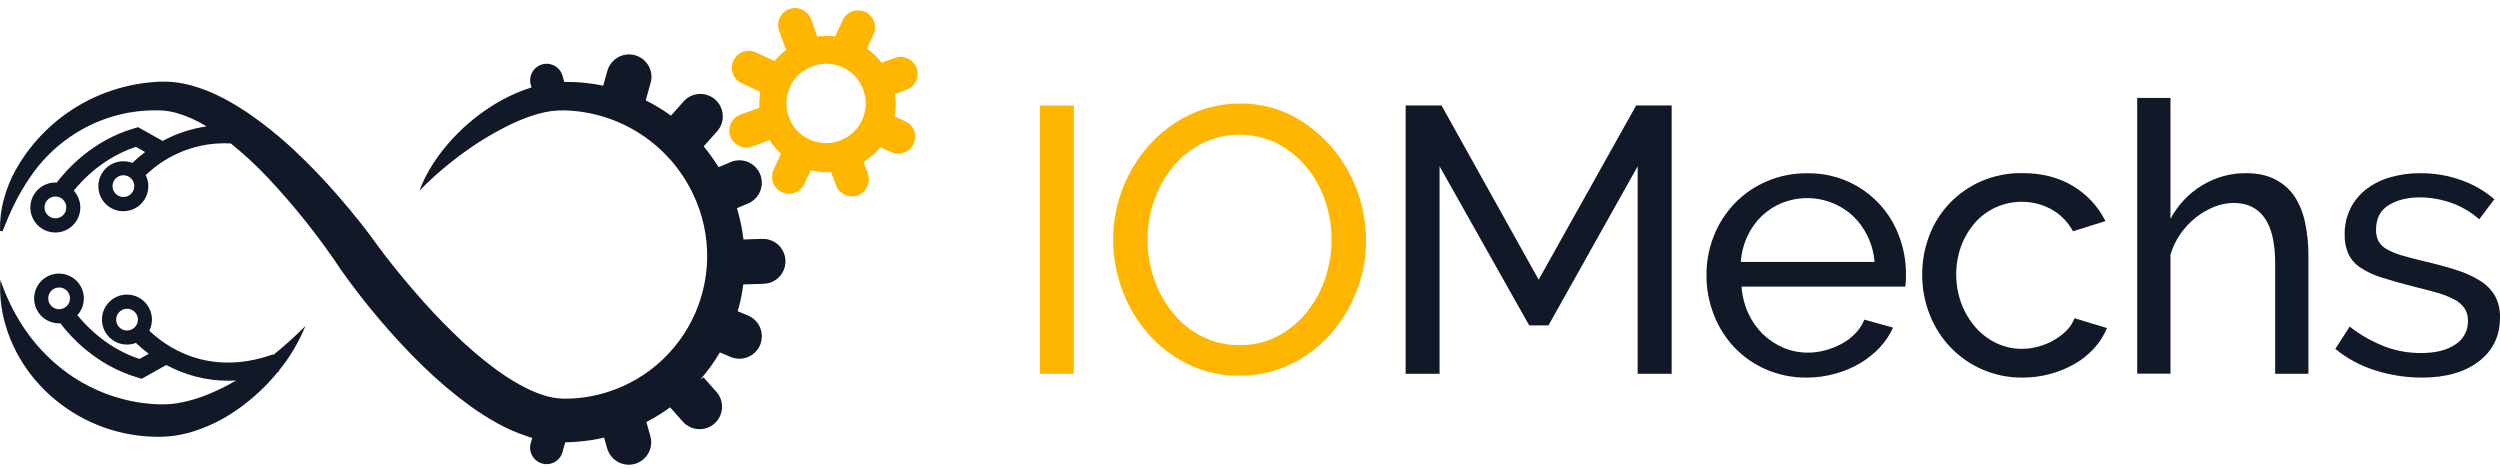
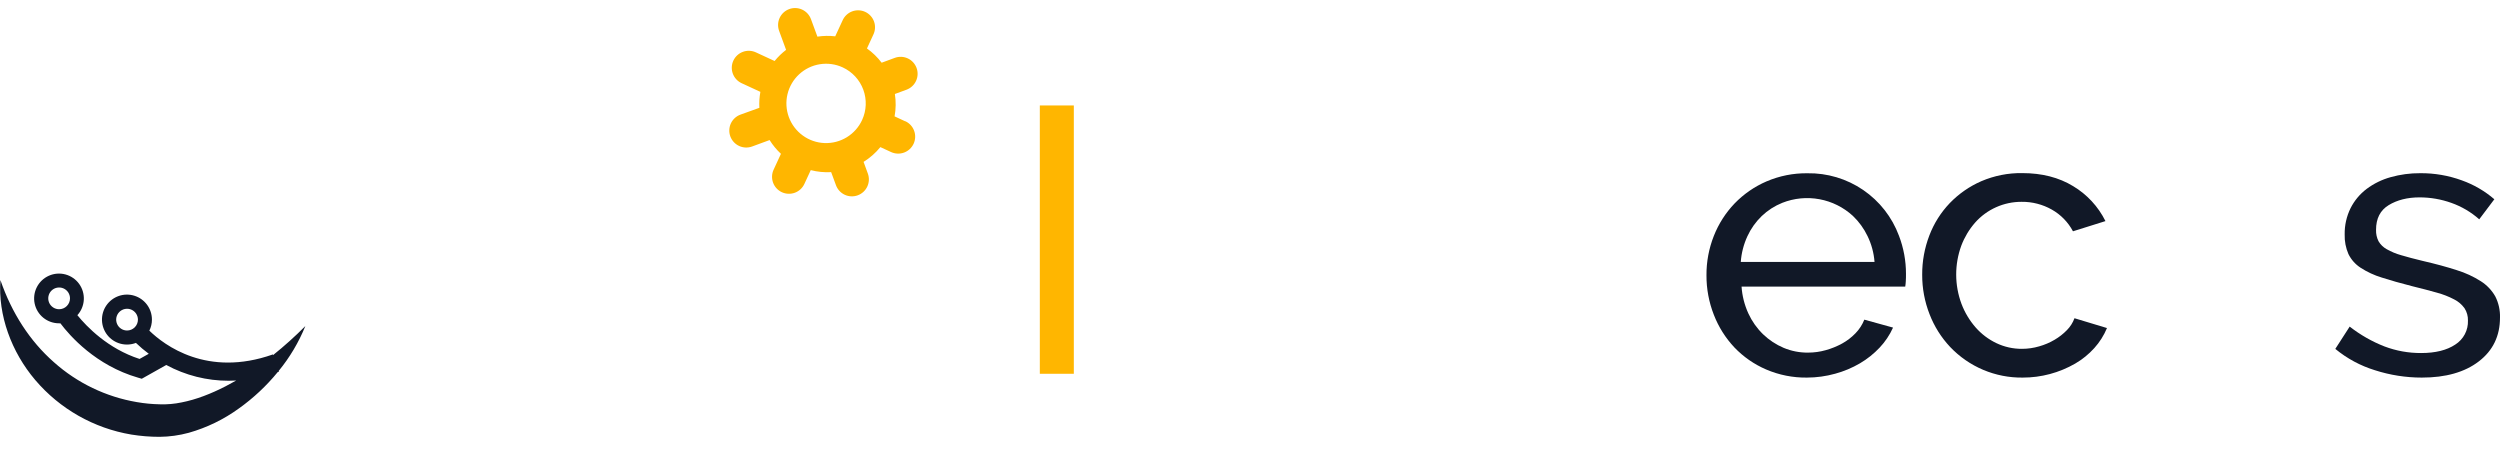
<svg xmlns="http://www.w3.org/2000/svg" width="251" height="47" viewBox="0 0 251 47" fill="none">
  <path d="M90.888 12.18L89.816 11.684C89.95 10.941 89.961 10.181 89.846 9.436L91.015 9.006C91.439 8.85 91.783 8.531 91.972 8.121C92.161 7.711 92.179 7.242 92.022 6.818C91.866 6.395 91.548 6.05 91.137 5.861C90.727 5.672 90.258 5.654 89.835 5.811L88.517 6.296C88.101 5.747 87.603 5.265 87.042 4.865L87.682 3.478C87.781 3.275 87.838 3.054 87.85 2.828C87.863 2.602 87.83 2.376 87.754 2.164C87.678 1.951 87.56 1.755 87.407 1.588C87.255 1.421 87.07 1.287 86.865 1.192C86.66 1.097 86.438 1.044 86.212 1.036C85.986 1.028 85.761 1.065 85.549 1.145C85.338 1.225 85.145 1.347 84.981 1.502C84.817 1.658 84.685 1.845 84.594 2.052L83.857 3.647C83.261 3.578 82.66 3.589 82.067 3.679L81.421 1.922C81.265 1.498 80.946 1.154 80.536 0.964C80.125 0.775 79.656 0.757 79.233 0.914C78.809 1.07 78.464 1.389 78.275 1.799C78.086 2.209 78.068 2.678 78.224 3.102L78.923 5.007C78.496 5.333 78.109 5.708 77.77 6.125L75.89 5.256C75.479 5.067 75.01 5.048 74.586 5.205C74.161 5.361 73.817 5.68 73.627 6.091C73.438 6.502 73.419 6.971 73.576 7.396C73.733 7.82 74.051 8.165 74.462 8.354L76.342 9.222C76.245 9.75 76.211 10.289 76.241 10.825L74.334 11.511C74.124 11.589 73.931 11.707 73.767 11.859C73.603 12.011 73.471 12.193 73.377 12.396C73.283 12.6 73.231 12.819 73.222 13.043C73.213 13.266 73.249 13.489 73.326 13.699C73.404 13.909 73.522 14.101 73.674 14.266C73.826 14.43 74.008 14.562 74.211 14.656C74.415 14.75 74.634 14.802 74.858 14.811C75.081 14.82 75.304 14.784 75.514 14.707L77.268 14.062C77.585 14.57 77.968 15.035 78.407 15.443L77.669 17.041C77.48 17.45 77.462 17.918 77.618 18.342C77.773 18.765 78.091 19.109 78.501 19.299C78.91 19.488 79.379 19.506 79.802 19.351C80.225 19.195 80.57 18.877 80.759 18.467L81.4 17.081C82.069 17.253 82.759 17.321 83.448 17.283L83.933 18.6C84.09 19.024 84.409 19.368 84.819 19.558C85.229 19.747 85.698 19.765 86.122 19.608C86.546 19.452 86.89 19.133 87.079 18.723C87.269 18.312 87.287 17.844 87.13 17.42L86.703 16.253C87.343 15.855 87.913 15.354 88.389 14.769L89.463 15.266C89.874 15.455 90.343 15.474 90.768 15.318C91.192 15.161 91.537 14.842 91.727 14.432C91.916 14.021 91.935 13.551 91.778 13.127C91.622 12.702 91.303 12.357 90.892 12.168L90.888 12.18ZM86.555 12.051C86.225 12.767 85.69 13.368 85.019 13.779C84.347 14.191 83.568 14.394 82.781 14.363C81.994 14.332 81.233 14.068 80.596 13.604C79.959 13.141 79.473 12.499 79.201 11.76C78.928 11.021 78.881 10.218 79.065 9.452C79.249 8.686 79.656 7.992 80.235 7.457C80.813 6.922 81.537 6.571 82.316 6.448C83.094 6.325 83.891 6.435 84.606 6.765C85.081 6.984 85.509 7.295 85.864 7.679C86.219 8.063 86.495 8.514 86.676 9.005C86.856 9.495 86.939 10.017 86.918 10.54C86.898 11.063 86.774 11.576 86.555 12.051Z" fill="#FFB600" />
  <path d="M27.421 35.648L27.397 35.585C20.799 37.919 16.503 34.66 14.994 33.198C15.165 32.855 15.254 32.477 15.254 32.094C15.256 31.559 15.086 31.037 14.77 30.605C14.453 30.172 14.007 29.853 13.495 29.693C12.984 29.532 12.435 29.54 11.929 29.715C11.422 29.889 10.985 30.221 10.681 30.662C10.377 31.103 10.222 31.63 10.239 32.166C10.256 32.701 10.444 33.217 10.775 33.638C11.107 34.059 11.564 34.362 12.081 34.504C12.597 34.646 13.146 34.619 13.646 34.427C14.053 34.818 14.484 35.183 14.937 35.52L14.013 36.038C10.822 35.005 8.702 32.792 7.768 31.645C8.154 31.221 8.382 30.677 8.414 30.106C8.447 29.534 8.282 28.968 7.946 28.503C7.611 28.039 7.126 27.704 6.573 27.554C6.02 27.405 5.433 27.45 4.909 27.683C4.385 27.916 3.958 28.321 3.698 28.831C3.438 29.342 3.361 29.926 3.481 30.487C3.601 31.047 3.91 31.549 4.356 31.908C4.802 32.267 5.359 32.462 5.931 32.46C5.976 32.46 6.02 32.46 6.064 32.46C7.008 33.716 9.617 36.693 13.866 37.919L14.234 38.027L16.694 36.644C18.618 37.687 20.772 38.231 22.961 38.227C23.206 38.227 23.458 38.218 23.712 38.204C23.359 38.407 23.003 38.6 22.643 38.786C21.204 39.524 19.714 40.114 18.232 40.402C17.515 40.553 16.783 40.617 16.05 40.592C15.275 40.578 14.502 40.504 13.739 40.371C10.639 39.844 7.75 38.454 5.405 36.359C3.009 34.251 1.178 31.434 0.041 28.116C-0.206 31.637 1.134 35.325 3.543 38.159C6.013 41.061 9.429 42.998 13.187 43.63C14.123 43.782 15.07 43.858 16.018 43.858C17.011 43.849 17.998 43.712 18.955 43.451C20.766 42.938 22.471 42.108 23.993 41.002C25.446 39.965 26.755 38.739 27.885 37.357C27.927 37.344 27.966 37.332 28.006 37.317L27.98 37.243C29.093 35.884 29.996 34.365 30.657 32.738C29.634 33.768 28.553 34.74 27.421 35.648ZM12.756 33.183C12.54 33.183 12.329 33.119 12.15 32.999C11.97 32.879 11.83 32.709 11.748 32.509C11.665 32.31 11.643 32.09 11.685 31.879C11.727 31.667 11.832 31.472 11.984 31.32C12.137 31.167 12.331 31.063 12.543 31.021C12.755 30.979 12.974 31 13.174 31.083C13.373 31.166 13.544 31.305 13.664 31.485C13.784 31.665 13.848 31.876 13.848 32.092C13.848 32.381 13.732 32.658 13.528 32.863C13.323 33.068 13.046 33.183 12.756 33.183ZM5.931 31.047C5.716 31.046 5.505 30.982 5.326 30.861C5.148 30.741 5.008 30.57 4.926 30.371C4.844 30.171 4.823 29.952 4.865 29.741C4.908 29.529 5.012 29.335 5.164 29.183C5.317 29.03 5.511 28.927 5.723 28.885C5.934 28.843 6.153 28.864 6.353 28.946C6.552 29.029 6.722 29.168 6.843 29.347C6.963 29.526 7.027 29.737 7.028 29.952C7.028 30.096 6.999 30.239 6.944 30.372C6.889 30.505 6.808 30.625 6.706 30.727C6.605 30.829 6.484 30.909 6.351 30.964C6.218 31.019 6.075 31.047 5.931 31.047Z" fill="#111827" />
-   <path d="M76.491 23.982L74.644 24.045C74.52 22.98 74.3 21.928 73.989 20.901L75.118 20.422C75.39 20.306 75.637 20.137 75.844 19.925C76.051 19.714 76.214 19.464 76.325 19.189C76.435 18.914 76.49 18.62 76.487 18.324C76.484 18.028 76.422 17.736 76.306 17.463C76.19 17.191 76.021 16.944 75.81 16.737C75.598 16.53 75.348 16.367 75.073 16.256C74.798 16.146 74.504 16.091 74.208 16.094C73.912 16.097 73.62 16.159 73.347 16.275L72.144 16.788C71.697 16.055 71.197 15.355 70.649 14.694L71.977 13.208C72.179 12.988 72.335 12.729 72.436 12.448C72.537 12.167 72.582 11.868 72.567 11.57C72.551 11.271 72.477 10.979 72.348 10.71C72.219 10.44 72.037 10.199 71.814 10C71.59 9.802 71.33 9.649 71.047 9.552C70.764 9.455 70.465 9.416 70.167 9.435C69.869 9.455 69.578 9.534 69.31 9.667C69.043 9.8 68.804 9.985 68.609 10.212L67.368 11.612C66.566 11.031 65.716 10.518 64.829 10.077L65.307 8.381C65.395 8.094 65.426 7.792 65.396 7.493C65.366 7.194 65.276 6.904 65.133 6.64C64.989 6.376 64.794 6.144 64.559 5.956C64.325 5.769 64.055 5.63 63.766 5.548C63.477 5.467 63.174 5.444 62.876 5.481C62.578 5.517 62.29 5.613 62.03 5.763C61.769 5.913 61.541 6.113 61.359 6.352C61.177 6.591 61.045 6.864 60.97 7.155L60.56 8.601C59.287 8.335 57.99 8.209 56.69 8.227H56.653L56.469 7.574C56.342 7.16 56.058 6.812 55.678 6.605C55.298 6.397 54.851 6.347 54.435 6.465C54.018 6.582 53.664 6.859 53.448 7.234C53.232 7.609 53.172 8.054 53.281 8.474L53.368 8.779L53.334 8.789C52.301 9.115 51.303 9.542 50.355 10.064C48.513 11.087 46.847 12.398 45.42 13.948C44.016 15.475 42.822 17.218 42.113 19.143C43.5 17.731 45.005 16.44 46.611 15.282C48.152 14.159 49.797 13.184 51.522 12.37C52.35 11.98 53.209 11.661 54.091 11.414C54.92 11.179 55.78 11.067 56.643 11.082C59.365 11.147 62.016 11.966 64.301 13.448C66.585 14.93 68.413 17.018 69.581 19.478C70.537 21.463 71.022 23.642 71 25.846C70.977 28.049 70.446 30.218 69.45 32.183C68.453 34.148 67.016 35.857 65.252 37.177C63.488 38.497 61.443 39.392 59.276 39.794C58.424 39.952 57.559 40.03 56.691 40.029C55.923 40.022 55.161 39.889 54.436 39.635C52.879 39.117 51.302 38.188 49.809 37.105C48.29 35.979 46.852 34.747 45.509 33.416C44.134 32.081 42.815 30.662 41.551 29.191C40.918 28.453 40.291 27.716 39.683 26.953C39.075 26.19 38.466 25.414 37.929 24.677C36.715 22.97 35.371 21.304 33.987 19.715C32.599 18.107 31.128 16.573 29.577 15.12C28.005 13.639 26.312 12.292 24.517 11.091C22.683 9.911 20.668 8.835 18.328 8.373C17.736 8.26 17.134 8.202 16.531 8.198H16.17H16.074L15.674 8.22C15.379 8.238 15.106 8.261 14.827 8.294C11.506 8.662 8.36 9.976 5.765 12.081C4.072 13.456 2.654 15.138 1.585 17.039C1.063 17.981 0.658 18.984 0.381 20.025C0.099 21.053 -0.028 22.117 0.005 23.182L0.249 23.224C0.634 22.254 1.026 21.325 1.472 20.432C1.911 19.549 2.408 18.696 2.962 17.879C4.042 16.258 5.419 14.856 7.022 13.748C8.598 12.658 10.367 11.878 12.235 11.451C13.156 11.241 14.095 11.12 15.038 11.088C15.273 11.079 15.513 11.078 15.733 11.081L16.105 11.089H16.201C16.221 11.091 16.242 11.091 16.263 11.089L16.418 11.101C16.843 11.138 17.263 11.214 17.675 11.327C18.754 11.636 19.785 12.096 20.737 12.692C19.194 12.913 17.701 13.407 16.331 14.151L13.868 12.768L13.5 12.876C9.251 14.105 6.642 17.084 5.698 18.334C5.654 18.334 5.61 18.327 5.565 18.327C4.989 18.325 4.43 18.521 3.982 18.882C3.533 19.244 3.223 19.748 3.102 20.312C2.982 20.875 3.06 21.463 3.322 21.976C3.584 22.489 4.014 22.896 4.541 23.129C5.068 23.362 5.659 23.406 6.214 23.255C6.77 23.104 7.257 22.765 7.593 22.297C7.929 21.829 8.093 21.26 8.059 20.685C8.024 20.11 7.793 19.565 7.404 19.14C8.341 17.985 10.457 15.784 13.649 14.747L14.572 15.266C14.12 15.603 13.688 15.967 13.281 16.358C12.736 16.148 12.134 16.136 11.58 16.323C11.026 16.509 10.555 16.884 10.248 17.382C9.94 17.879 9.817 18.468 9.898 19.047C9.979 19.626 10.26 20.159 10.692 20.552C11.124 20.946 11.681 21.177 12.265 21.204C12.849 21.231 13.424 21.054 13.891 20.702C14.358 20.35 14.687 19.846 14.822 19.277C14.957 18.709 14.889 18.111 14.63 17.587C15.757 16.495 17.099 15.648 18.57 15.1C20.04 14.552 21.609 14.315 23.176 14.403C24.491 15.464 25.734 16.613 26.894 17.842C29.63 20.752 32.115 23.888 34.322 27.217C34.949 28.102 35.552 28.902 36.19 29.725C36.827 30.548 37.468 31.335 38.138 32.117C39.466 33.681 40.872 35.2 42.359 36.655C43.865 38.131 45.476 39.498 47.179 40.743C48.923 41.989 50.823 43.139 53.08 43.858C53.197 43.895 53.318 43.931 53.437 43.965L53.273 44.537C53.167 44.956 53.229 45.399 53.445 45.772C53.661 46.146 54.015 46.421 54.43 46.538C54.846 46.655 55.29 46.605 55.67 46.399C56.049 46.193 56.333 45.848 56.461 45.435L56.746 44.41C57.868 44.395 58.987 44.277 60.088 44.058C60.276 44.021 60.467 43.975 60.653 43.932L60.959 45.017C61.04 45.301 61.176 45.568 61.359 45.8C61.542 46.032 61.769 46.226 62.028 46.371C62.286 46.515 62.57 46.608 62.864 46.642C63.158 46.677 63.456 46.653 63.74 46.573C64.025 46.493 64.291 46.357 64.524 46.174C64.756 45.99 64.95 45.763 65.095 45.505C65.239 45.247 65.331 44.962 65.366 44.669C65.401 44.375 65.377 44.077 65.297 43.792L64.897 42.374C65.395 42.117 65.879 41.836 66.35 41.532C66.667 41.33 66.973 41.114 67.277 40.895L68.604 42.386C69.007 42.811 69.559 43.063 70.144 43.088C70.728 43.113 71.3 42.91 71.738 42.522C72.175 42.133 72.445 41.589 72.489 41.006C72.533 40.422 72.348 39.844 71.974 39.394L70.627 37.882L70.27 38.158C71.023 37.295 71.695 36.365 72.278 35.379L73.349 35.836C73.621 35.952 73.914 36.014 74.21 36.017C74.506 36.02 74.8 35.965 75.074 35.854C75.349 35.744 75.599 35.581 75.811 35.374C76.023 35.166 76.191 34.92 76.308 34.648C76.424 34.375 76.485 34.083 76.489 33.787C76.492 33.491 76.437 33.197 76.326 32.922C76.216 32.647 76.052 32.397 75.845 32.185C75.638 31.974 75.392 31.805 75.119 31.689L74.066 31.246C74.097 31.133 74.134 31.019 74.165 30.904C74.372 30.134 74.525 29.351 74.625 28.56L76.646 28.492C76.945 28.487 77.24 28.422 77.514 28.302C77.787 28.182 78.034 28.008 78.241 27.792C78.447 27.575 78.608 27.32 78.714 27.04C78.82 26.761 78.87 26.463 78.86 26.164C78.85 25.865 78.781 25.572 78.657 25.3C78.532 25.028 78.355 24.784 78.135 24.581C77.916 24.378 77.658 24.221 77.377 24.119C77.096 24.017 76.797 23.972 76.499 23.986L76.491 23.982ZM5.565 21.916C5.349 21.917 5.138 21.853 4.958 21.733C4.778 21.613 4.637 21.442 4.554 21.242C4.471 21.043 4.45 20.823 4.492 20.61C4.534 20.398 4.638 20.203 4.791 20.05C4.944 19.897 5.139 19.793 5.351 19.751C5.563 19.709 5.783 19.731 5.983 19.814C6.183 19.897 6.354 20.037 6.474 20.217C6.594 20.397 6.657 20.608 6.657 20.825C6.657 20.968 6.629 21.111 6.575 21.243C6.52 21.376 6.439 21.497 6.338 21.598C6.237 21.7 6.116 21.781 5.984 21.836C5.851 21.891 5.709 21.919 5.565 21.919V21.916ZM12.39 19.779C12.174 19.779 11.963 19.715 11.784 19.595C11.604 19.475 11.464 19.304 11.382 19.105C11.299 18.905 11.277 18.686 11.319 18.474C11.361 18.262 11.466 18.068 11.618 17.915C11.771 17.762 11.965 17.659 12.177 17.616C12.389 17.574 12.608 17.596 12.808 17.678C13.007 17.761 13.178 17.901 13.298 18.081C13.418 18.26 13.482 18.471 13.482 18.687C13.482 18.831 13.454 18.973 13.399 19.106C13.345 19.238 13.264 19.359 13.163 19.461C13.061 19.562 12.941 19.643 12.808 19.698C12.676 19.753 12.534 19.782 12.39 19.782V19.779Z" fill="#111827" />
  <path d="M104.398 37.527V10.588H107.812V37.527H104.398Z" fill="#FFB600" />
-   <path d="M124.433 37.716C122.639 37.739 120.866 37.343 119.253 36.559C117.728 35.81 116.367 34.765 115.25 33.484C114.129 32.194 113.254 30.709 112.67 29.103C112.069 27.488 111.761 25.779 111.76 24.056C111.754 22.289 112.082 20.537 112.728 18.892C113.351 17.289 114.259 15.813 115.41 14.534C116.544 13.272 117.918 12.247 119.451 11.517C121.032 10.766 122.764 10.384 124.515 10.399C126.308 10.374 128.08 10.784 129.679 11.594C131.196 12.371 132.548 13.434 133.662 14.725C135.899 17.336 137.136 20.657 137.152 24.096C137.159 25.863 136.831 27.615 136.185 29.259C135.569 30.856 134.67 32.328 133.529 33.604C132.4 34.859 131.033 35.878 129.508 36.602C127.922 37.354 126.187 37.734 124.433 37.716ZM115.212 24.057C115.209 25.407 115.434 26.748 115.876 28.023C116.294 29.257 116.93 30.406 117.754 31.416C118.553 32.398 119.548 33.202 120.675 33.776C121.852 34.367 123.153 34.666 124.469 34.648C125.817 34.672 127.149 34.352 128.339 33.719C129.461 33.114 130.449 32.288 131.242 31.291C132.047 30.277 132.663 29.128 133.063 27.898C133.912 25.366 133.899 22.624 133.026 20.101C132.608 18.867 131.964 17.723 131.129 16.724C130.319 15.761 129.326 14.967 128.208 14.39C127.022 13.81 125.719 13.511 124.399 13.518C123.08 13.525 121.779 13.836 120.6 14.428C119.481 15.018 118.493 15.83 117.698 16.814C116.888 17.821 116.264 18.963 115.852 20.188C115.428 21.434 115.211 22.741 115.212 24.057Z" fill="#FFB600" />
-   <path d="M164.421 37.527V16.697L155.466 32.67H153.532L144.533 16.697V37.527H141.125V10.588H144.729L154.481 28.079L164.269 10.588H167.835V37.527H164.421Z" fill="#111827" />
  <path d="M181.417 37.91C180.009 37.928 178.613 37.65 177.318 37.094C176.119 36.579 175.035 35.826 174.133 34.882C173.239 33.931 172.537 32.817 172.068 31.599C171.573 30.336 171.323 28.991 171.33 27.635C171.321 26.284 171.572 24.945 172.068 23.689C172.545 22.475 173.254 21.367 174.155 20.425C175.067 19.483 176.156 18.731 177.36 18.212C178.654 17.657 180.05 17.379 181.458 17.396C183.453 17.361 185.41 17.946 187.058 19.07C188.706 20.195 189.964 21.804 190.658 23.675C191.124 24.893 191.362 26.185 191.36 27.489C191.36 27.768 191.36 28.02 191.341 28.247C191.333 28.425 191.314 28.602 191.285 28.778H174.853C174.915 29.71 175.147 30.623 175.536 31.472C175.895 32.253 176.395 32.961 177.012 33.56C177.611 34.137 178.311 34.599 179.077 34.924C179.854 35.249 180.689 35.412 181.53 35.402C182.134 35.403 182.734 35.319 183.314 35.154C183.881 34.996 184.429 34.774 184.946 34.492C185.444 34.217 185.898 33.869 186.293 33.459C186.675 33.066 186.975 32.602 187.178 32.093L190.062 32.89C189.728 33.631 189.273 34.31 188.715 34.901C188.135 35.517 187.471 36.047 186.741 36.476C185.963 36.932 185.127 37.283 184.257 37.519C183.332 37.777 182.377 37.909 181.417 37.91ZM188.203 26.3C188.135 25.397 187.897 24.516 187.501 23.702C187.136 22.941 186.636 22.253 186.026 21.672C185.087 20.811 183.925 20.232 182.673 20.001C181.421 19.769 180.128 19.895 178.944 20.363C178.177 20.669 177.476 21.12 176.879 21.691C176.276 22.272 175.787 22.96 175.438 23.721C175.063 24.534 174.838 25.407 174.774 26.3H188.203Z" fill="#111827" />
  <path d="M192.988 27.583C192.98 26.235 193.225 24.896 193.708 23.637C194.168 22.429 194.865 21.326 195.758 20.391C196.659 19.458 197.735 18.71 198.925 18.192C200.224 17.635 201.626 17.358 203.04 17.38C205.013 17.38 206.714 17.817 208.143 18.689C209.538 19.524 210.664 20.742 211.388 22.198L208.126 23.222C207.641 22.308 206.904 21.551 206.002 21.042C205.076 20.519 204.029 20.25 202.966 20.263C202.084 20.26 201.212 20.444 200.408 20.804C199.603 21.164 198.884 21.691 198.3 22.351C197.703 23.033 197.234 23.817 196.914 24.665C196.225 26.553 196.232 28.624 196.933 30.507C197.263 31.376 197.744 32.179 198.356 32.878C198.937 33.539 199.648 34.076 200.443 34.454C201.243 34.834 202.119 35.029 203.004 35.023C203.588 35.023 204.17 34.939 204.73 34.775C205.275 34.622 205.798 34.399 206.285 34.111C206.738 33.846 207.153 33.521 207.519 33.144C207.855 32.806 208.114 32.398 208.278 31.95L211.54 32.936C211.234 33.674 210.804 34.354 210.268 34.947C209.714 35.562 209.067 36.087 208.351 36.503C206.748 37.428 204.93 37.914 203.079 37.91C201.719 37.927 200.37 37.662 199.117 37.134C197.864 36.605 196.733 35.823 195.796 34.837C194.902 33.887 194.2 32.772 193.731 31.555C193.234 30.29 192.982 28.942 192.988 27.583Z" fill="#111827" />
-   <path d="M231.765 37.527H228.426V26.447C228.426 24.4 228.072 22.875 227.364 21.874C226.656 20.873 225.618 20.373 224.251 20.375C223.574 20.38 222.904 20.515 222.279 20.775C221.616 21.043 220.996 21.408 220.439 21.856C219.858 22.322 219.347 22.868 218.921 23.479C218.476 24.116 218.137 24.821 217.916 25.567V37.516H214.576V9.83H217.916V21.977C218.653 20.584 219.754 19.417 221.103 18.6C222.429 17.795 223.952 17.374 225.504 17.386C226.668 17.386 227.655 17.601 228.463 18.031C229.245 18.434 229.911 19.031 230.399 19.764C230.907 20.57 231.261 21.465 231.442 22.401C231.662 23.481 231.771 24.581 231.765 25.683V37.527Z" fill="#111827" />
  <path d="M243.145 37.91C241.551 37.91 239.966 37.661 238.448 37.173C236.993 36.726 235.639 35.998 234.465 35.029L235.908 32.79C236.969 33.619 238.145 34.29 239.398 34.781C240.574 35.226 241.821 35.451 243.078 35.445C244.518 35.445 245.663 35.161 246.511 34.593C246.915 34.337 247.245 33.98 247.468 33.557C247.691 33.135 247.799 32.661 247.782 32.183C247.795 31.747 247.676 31.318 247.441 30.95C247.173 30.577 246.819 30.273 246.409 30.065C245.854 29.773 245.269 29.544 244.663 29.383C243.955 29.182 243.134 28.966 242.198 28.737C241.009 28.434 239.984 28.143 239.124 27.865C238.373 27.638 237.658 27.305 236.999 26.878C236.479 26.54 236.06 26.068 235.785 25.512C235.514 24.891 235.385 24.217 235.406 23.54C235.39 22.626 235.592 21.723 235.996 20.903C236.378 20.143 236.93 19.481 237.609 18.968C238.332 18.428 239.148 18.028 240.018 17.788C240.987 17.516 241.989 17.382 242.995 17.389C244.418 17.377 245.833 17.621 247.17 18.109C248.365 18.535 249.471 19.178 250.432 20.006L248.915 22.019C248.096 21.293 247.144 20.733 246.112 20.368C245.089 20.003 244.01 19.817 242.924 19.817C241.71 19.817 240.678 20.077 239.826 20.595C238.974 21.113 238.551 21.942 238.556 23.081C238.542 23.475 238.626 23.866 238.802 24.218C238.997 24.553 239.279 24.828 239.618 25.015C240.078 25.277 240.569 25.481 241.079 25.623C241.669 25.8 242.383 25.989 243.222 26.191C244.536 26.495 245.68 26.805 246.655 27.122C247.511 27.383 248.328 27.759 249.083 28.24C249.681 28.621 250.176 29.142 250.526 29.758C250.86 30.415 251.022 31.146 251 31.882C251 33.73 250.292 35.196 248.875 36.283C247.459 37.37 245.549 37.912 243.145 37.91Z" fill="#111827" />
</svg>